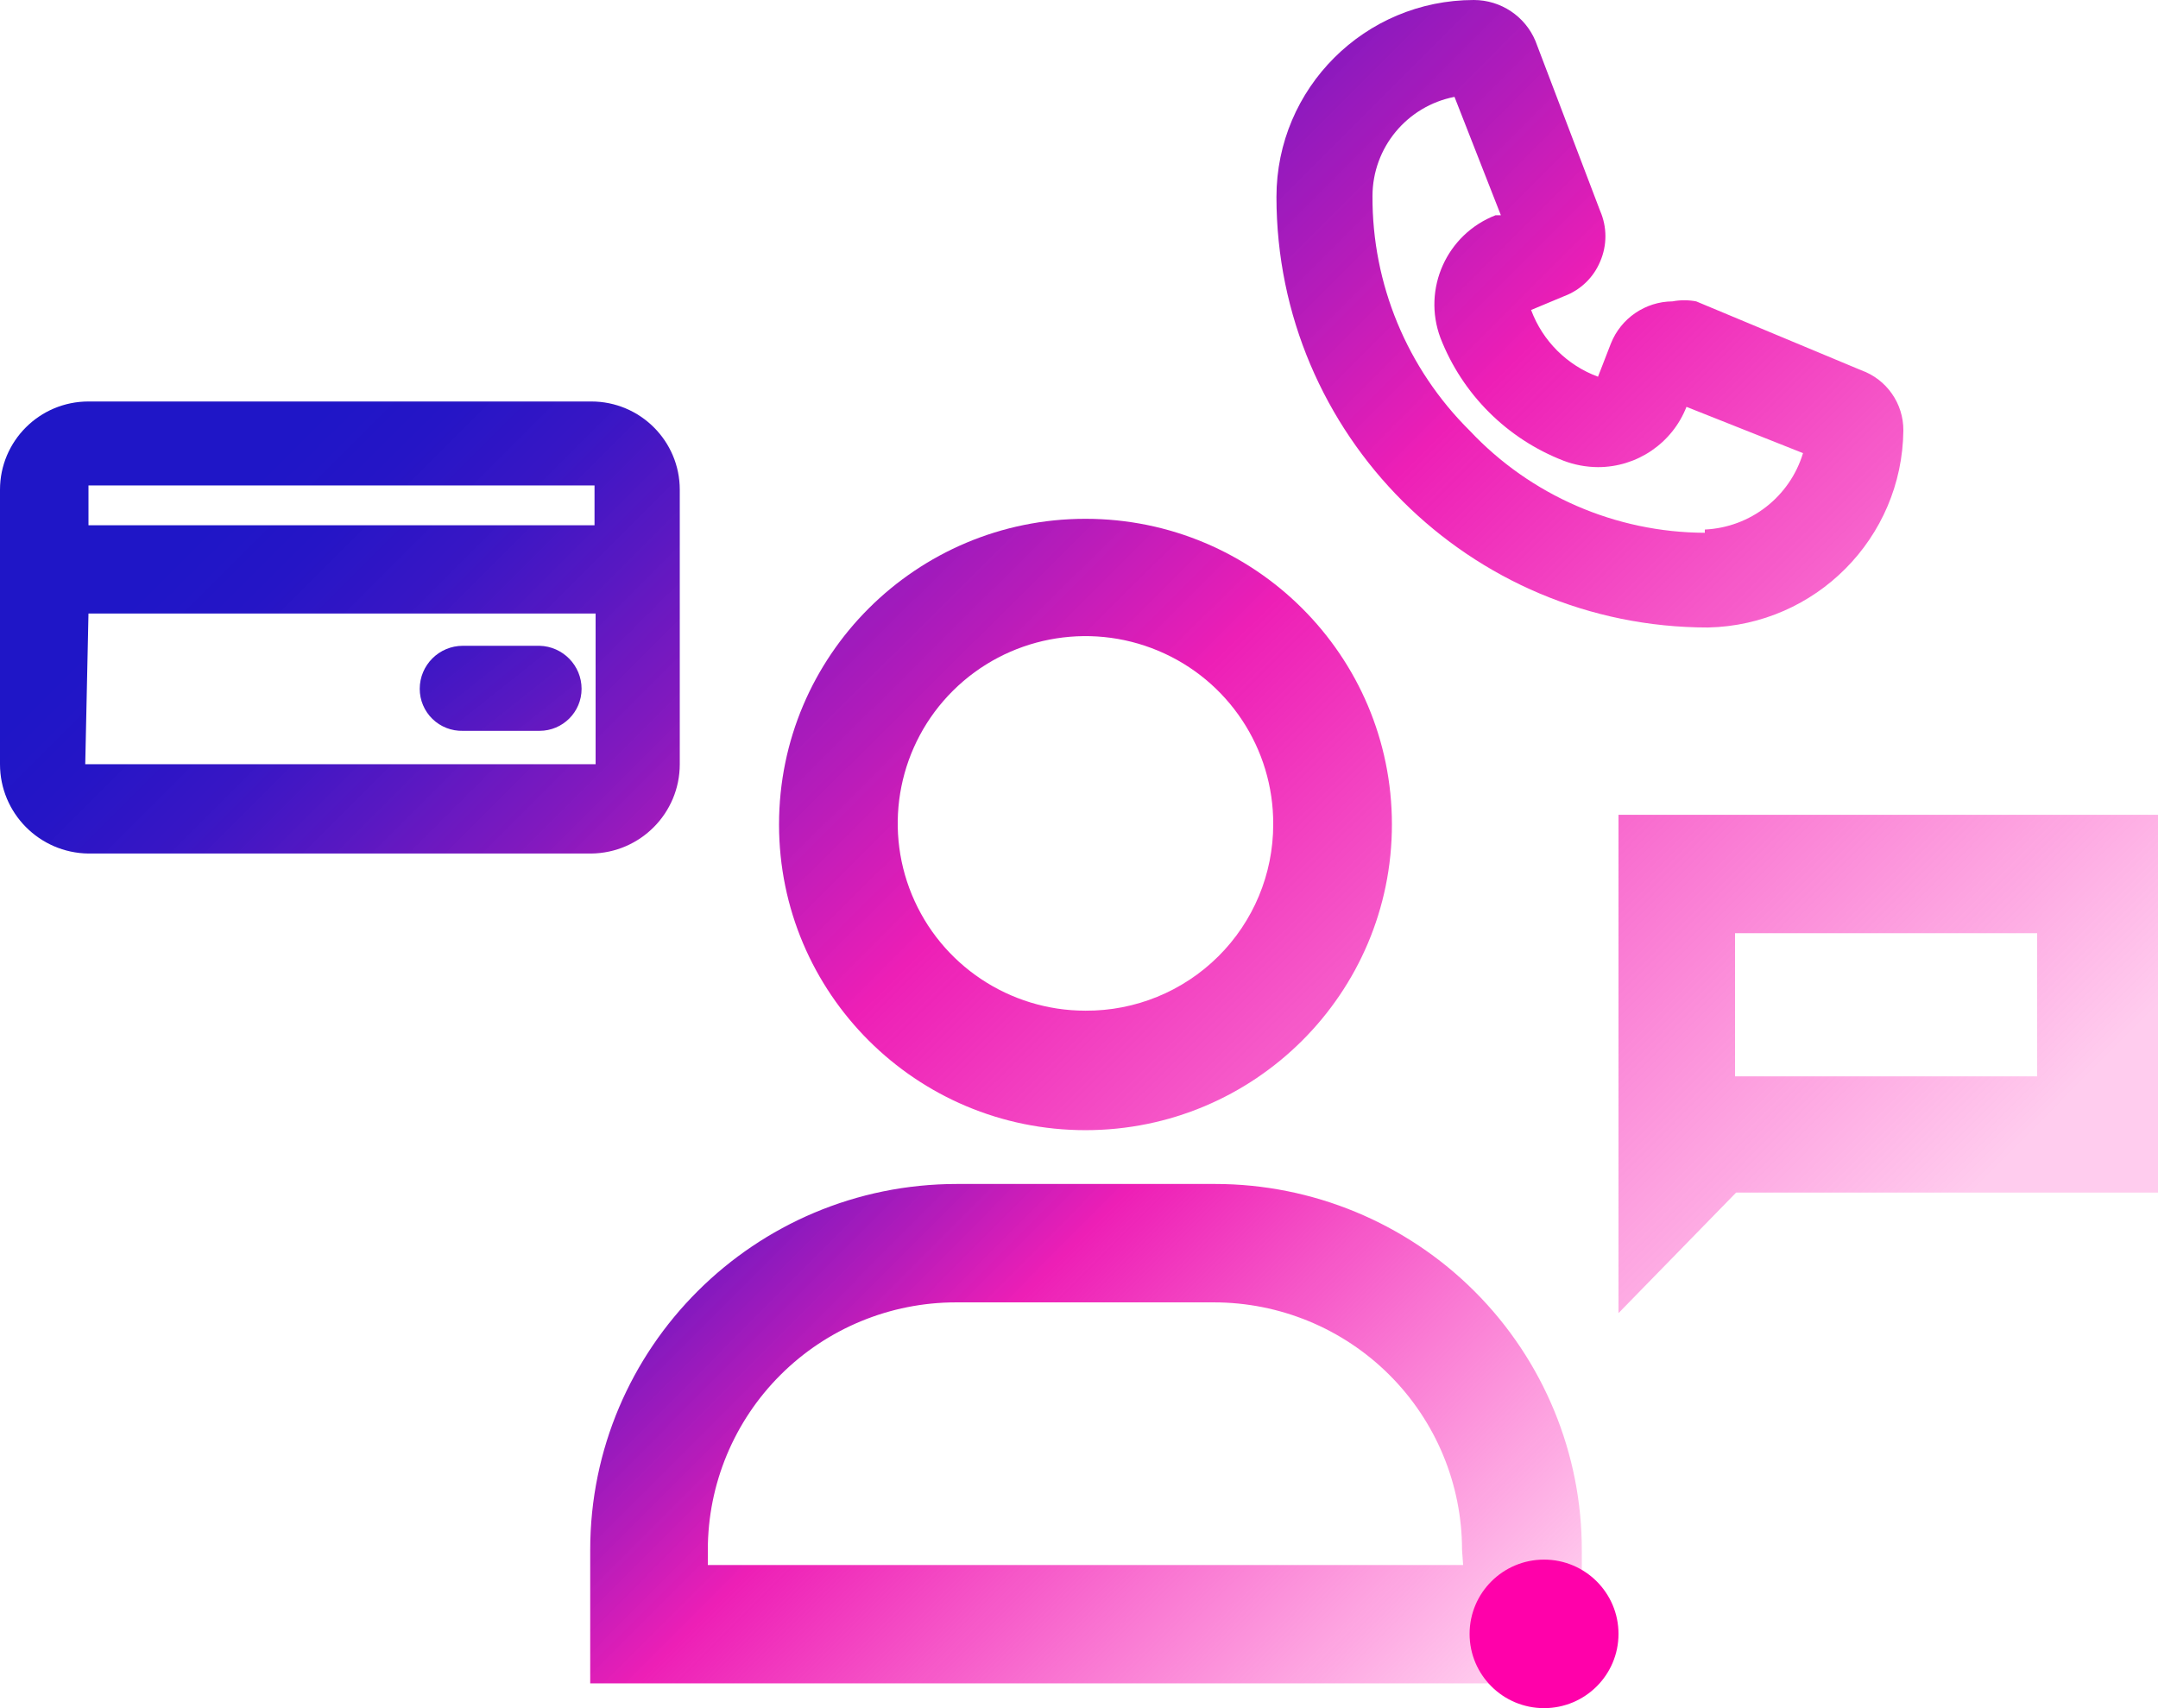
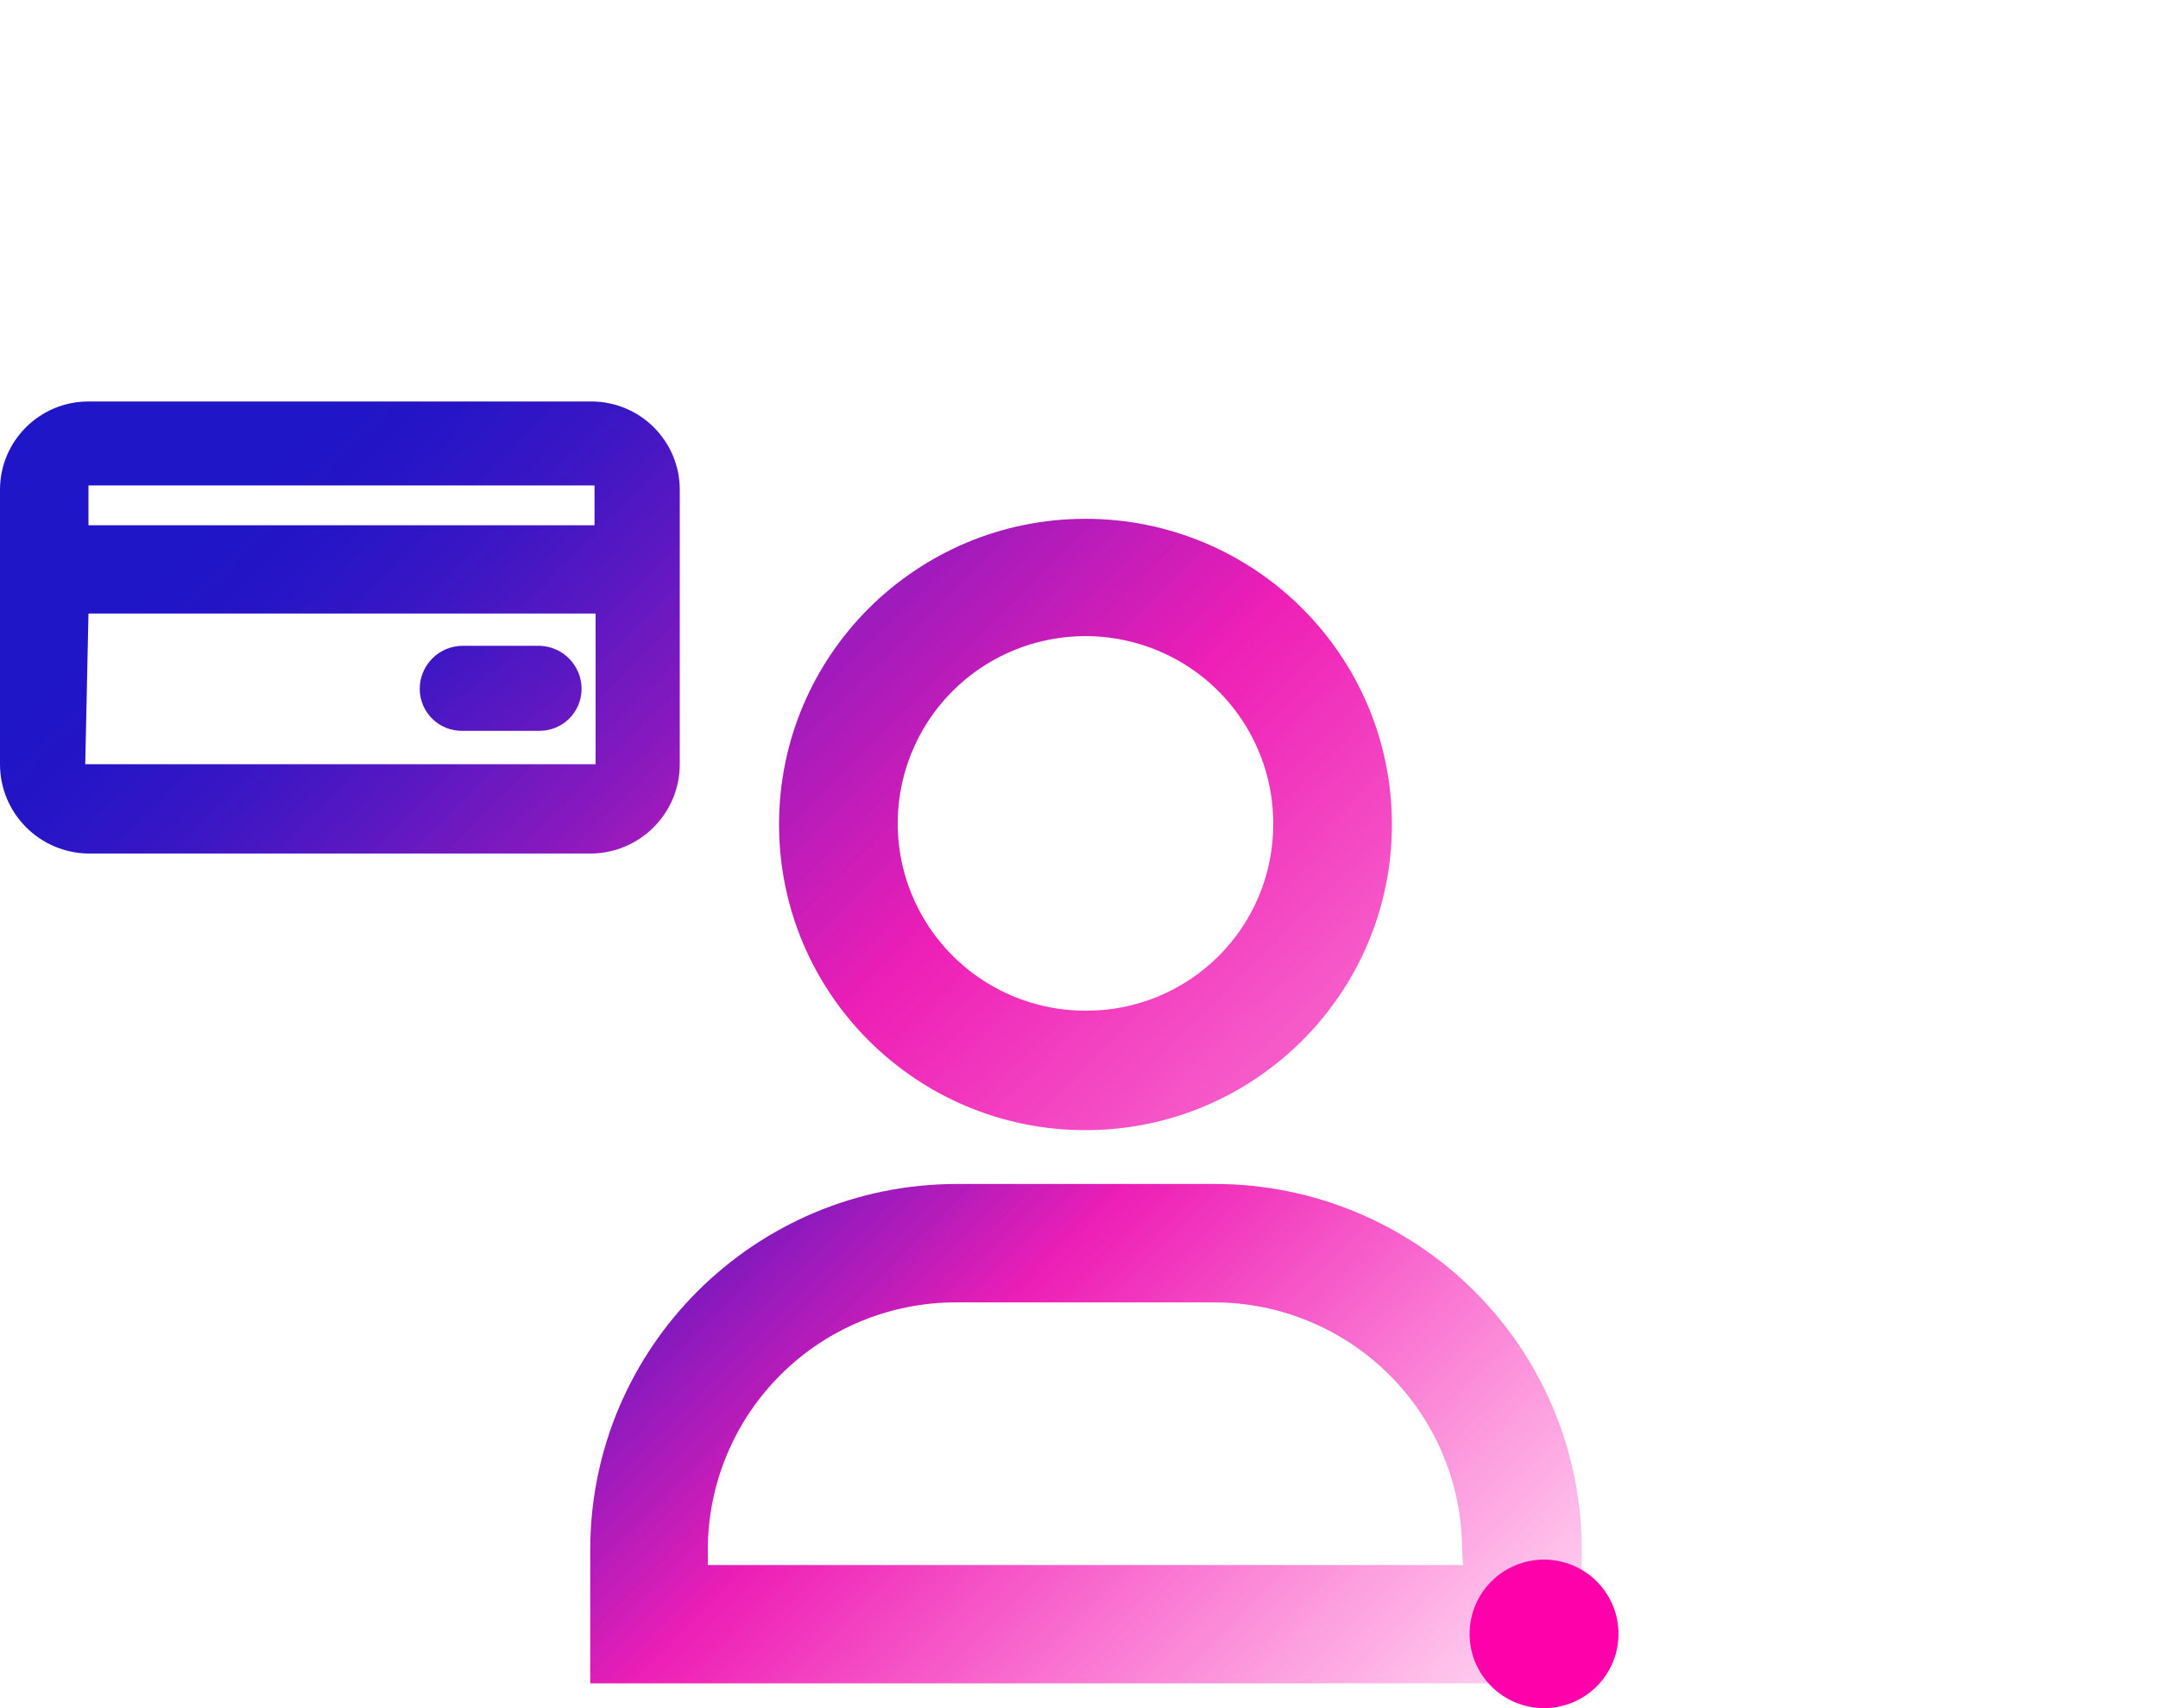
<svg xmlns="http://www.w3.org/2000/svg" width="96px" height="76px" viewBox="0 0 96 76" version="1.1">
  <title>icons Empower customers</title>
  <defs>
    <linearGradient x1="-56.667%" y1="-181.153%" x2="838%" y2="412.981%" id="linearGradient-1">
      <stop stop-color="#1F16C7" offset="0%" />
      <stop stop-color="#2515C6" offset="6%" />
      <stop stop-color="#3714C4" stop-opacity="0.99" offset="14%" />
      <stop stop-color="#5411C0" stop-opacity="0.97" offset="22%" />
      <stop stop-color="#7D0DBB" stop-opacity="0.95" offset="31%" />
      <stop stop-color="#B008B4" stop-opacity="0.92" offset="40%" />
      <stop stop-color="#EB03AD" stop-opacity="0.89" offset="49%" />
      <stop stop-color="#F402AC" stop-opacity="0.56" offset="71%" />
      <stop stop-color="#FF01AA" stop-opacity="0.2" offset="96%" />
    </linearGradient>
    <linearGradient x1="48.254%" y1="0.915%" x2="261.27%" y2="142.376%" id="linearGradient-2">
      <stop stop-color="#1F16C7" offset="0%" />
      <stop stop-color="#2515C6" offset="6%" />
      <stop stop-color="#3714C4" stop-opacity="0.99" offset="14%" />
      <stop stop-color="#5411C0" stop-opacity="0.97" offset="22%" />
      <stop stop-color="#7D0DBB" stop-opacity="0.95" offset="31%" />
      <stop stop-color="#B008B4" stop-opacity="0.92" offset="40%" />
      <stop stop-color="#EB03AD" stop-opacity="0.89" offset="49%" />
      <stop stop-color="#F402AC" stop-opacity="0.56" offset="71%" />
      <stop stop-color="#FF01AA" stop-opacity="0.2" offset="96%" />
    </linearGradient>
    <linearGradient x1="-150.841%" y1="20.069%" x2="79.624%" y2="250.429%" id="linearGradient-3">
      <stop stop-color="#1F16C7" offset="0%" />
      <stop stop-color="#2515C6" offset="6%" />
      <stop stop-color="#3714C4" stop-opacity="0.99" offset="14%" />
      <stop stop-color="#5411C0" stop-opacity="0.97" offset="22%" />
      <stop stop-color="#7D0DBB" stop-opacity="0.95" offset="31%" />
      <stop stop-color="#B008B4" stop-opacity="0.92" offset="40%" />
      <stop stop-color="#EB03AD" stop-opacity="0.89" offset="49%" />
      <stop stop-color="#F402AC" stop-opacity="0.56" offset="71%" />
      <stop stop-color="#FF01AA" stop-opacity="0.2" offset="96%" />
    </linearGradient>
    <linearGradient x1="-73.592%" y1="-63.733%" x2="162.676%" y2="171.619%" id="linearGradient-4">
      <stop stop-color="#1F16C7" offset="0%" />
      <stop stop-color="#2515C6" offset="6%" />
      <stop stop-color="#3714C4" stop-opacity="0.99" offset="14%" />
      <stop stop-color="#5411C0" stop-opacity="0.97" offset="22%" />
      <stop stop-color="#7D0DBB" stop-opacity="0.95" offset="31%" />
      <stop stop-color="#B008B4" stop-opacity="0.92" offset="40%" />
      <stop stop-color="#EB03AD" stop-opacity="0.89" offset="49%" />
      <stop stop-color="#F402AC" stop-opacity="0.56" offset="71%" />
      <stop stop-color="#FF01AA" stop-opacity="0.2" offset="96%" />
    </linearGradient>
    <linearGradient x1="-239.2%" y1="-110.657%" x2="29.2%" y2="136.919%" id="linearGradient-5">
      <stop stop-color="#1F16C7" offset="0%" />
      <stop stop-color="#2515C6" offset="6%" />
      <stop stop-color="#3714C4" stop-opacity="0.99" offset="14%" />
      <stop stop-color="#5411C0" stop-opacity="0.97" offset="22%" />
      <stop stop-color="#7D0DBB" stop-opacity="0.95" offset="31%" />
      <stop stop-color="#B008B4" stop-opacity="0.92" offset="40%" />
      <stop stop-color="#EB03AD" stop-opacity="0.89" offset="49%" />
      <stop stop-color="#F402AC" stop-opacity="0.56" offset="71%" />
      <stop stop-color="#FF01AA" stop-opacity="0.2" offset="96%" />
    </linearGradient>
    <linearGradient x1="-26.442%" y1="-16.443%" x2="119.586%" y2="57%" id="linearGradient-6">
      <stop stop-color="#1F16C7" offset="0%" />
      <stop stop-color="#2515C6" offset="6%" />
      <stop stop-color="#3714C4" stop-opacity="0.99" offset="14%" />
      <stop stop-color="#5411C0" stop-opacity="0.97" offset="22%" />
      <stop stop-color="#7D0DBB" stop-opacity="0.95" offset="31%" />
      <stop stop-color="#B008B4" stop-opacity="0.92" offset="40%" />
      <stop stop-color="#EB03AD" stop-opacity="0.89" offset="49%" />
      <stop stop-color="#F402AC" stop-opacity="0.56" offset="71%" />
      <stop stop-color="#FF01AA" stop-opacity="0.2" offset="96%" />
    </linearGradient>
  </defs>
  <g id="Page-1" stroke="none" stroke-width="1" fill="none" fill-rule="evenodd">
    <g id="Solutions-&gt;-Industries-&gt;-Utilities-carousel-icons" transform="translate(-264, -1532)" fill-rule="nonzero">
      <g id="Text-5" transform="translate(201, 1486)">
        <g id="Customer_choice1" transform="translate(63, 46)">
          <path d="M24,28.733 L20.592,28.733 C19.532,28.733 18.672,29.591 18.672,30.649 C18.672,31.153 18.876,31.635 19.237,31.987 C19.599,32.339 20.087,32.53 20.592,32.517 L24,32.517 C25.034,32.517 25.872,31.681 25.872,30.649 C25.872,29.61 25.042,28.759 24,28.733 L24,28.733 Z" id="Path" fill="url(#linearGradient-1)" />
          <path d="M3.936,37.976 L26.304,37.976 C28.486,37.95 30.24,36.178 30.24,34.001 L30.24,21.79 C30.24,19.621 28.478,17.863 26.304,17.863 L3.936,17.863 C1.762,17.863 0,19.621 0,21.79 L0,34.001 C0,36.178 1.754,37.95 3.936,37.976 Z M3.936,21.598 L26.448,21.598 L26.448,23.37 L3.936,23.37 L3.936,21.598 Z M3.936,27.297 L26.496,27.297 L26.496,34.001 L3.792,34.001 L3.936,27.297 Z" id="Shape" fill="url(#linearGradient-2)" />
-           <path d="M84.672,19.156 C84.682,17.956 83.931,16.881 82.8,16.474 L75.456,13.409 C75.107,13.343 74.749,13.343 74.4,13.409 C73.193,13.42 72.112,14.158 71.664,15.277 L71.088,16.761 C69.709,16.252 68.623,15.167 68.112,13.792 L69.6,13.17 C70.317,12.898 70.89,12.344 71.184,11.637 C71.496,10.919 71.496,10.104 71.184,9.386 L68.304,1.82 C67.841,0.72 66.764,0.003 65.568,0 C60.717,0 56.784,3.924 56.784,8.764 C56.784,19.343 65.38,27.919 75.984,27.919 C80.776,27.816 84.621,23.937 84.672,19.156 L84.672,19.156 Z M75.84,23.705 C71.873,23.691 68.087,22.045 65.376,19.156 C62.591,16.394 61.035,12.633 61.056,8.716 C61.062,6.567 62.59,4.722 64.704,4.31 L66.768,9.578 L66.528,9.578 C64.354,10.425 63.264,12.856 64.08,15.037 C65.055,17.542 67.041,19.523 69.552,20.497 C70.043,20.684 70.563,20.781 71.088,20.784 C72.828,20.784 74.391,19.72 75.024,18.102 L75.024,18.102 L80.208,20.161 C79.621,22.103 77.871,23.465 75.84,23.561 L75.84,23.705 Z" id="Shape" fill="url(#linearGradient-3)" />
          <path d="M48.288,23.083 C40.759,23.083 34.656,29.172 34.656,36.683 C34.656,44.194 40.759,50.284 48.288,50.284 C55.817,50.284 61.92,44.194 61.92,36.683 C61.92,29.172 55.817,23.083 48.288,23.083 Z M48.288,44.968 C44.906,44.968 41.857,42.932 40.567,39.813 C39.277,36.693 40.001,33.105 42.399,30.726 C44.798,28.347 48.398,27.646 51.518,28.951 C54.637,30.255 56.659,33.308 56.64,36.683 C56.64,38.889 55.759,41.003 54.191,42.558 C52.623,44.113 50.499,44.981 48.288,44.968 L48.288,44.968 Z" id="Shape" fill="url(#linearGradient-4)" />
-           <path d="M84.816,36.252 L72,36.252 L72,58.425 L77.232,53.061 L96,53.061 L96,36.252 L84.816,36.252 Z M90.624,47.889 L77.184,47.889 L77.184,41.52 L90.624,41.52 L90.624,47.889 Z" id="Shape" fill="url(#linearGradient-5)" />
          <path d="M54.048,52.678 L42.576,52.678 C33.563,52.678 26.256,59.968 26.256,68.96 L26.256,74.899 L70.368,74.899 L70.368,69.008 C70.381,64.682 68.667,60.528 65.605,57.464 C62.543,54.4 58.385,52.678 54.048,52.678 L54.048,52.678 Z M65.088,69.631 L31.488,69.631 L31.488,68.96 C31.488,66.039 32.651,63.237 34.722,61.172 C36.792,59.106 39.6,57.946 42.528,57.946 L54,57.946 C56.928,57.946 59.736,59.106 61.806,61.172 C63.877,63.237 65.04,66.039 65.04,68.96 L65.088,69.631 Z" id="Shape" fill="url(#linearGradient-6)" />
          <path d="M72,72.696 C72,74.521 70.517,76 68.688,76 C66.859,76 65.376,74.521 65.376,72.696 C65.376,70.871 66.859,69.391 68.688,69.391 C70.517,69.391 72,70.871 72,72.696" id="Path" fill="#FF01AA" />
        </g>
      </g>
    </g>
  </g>
</svg>